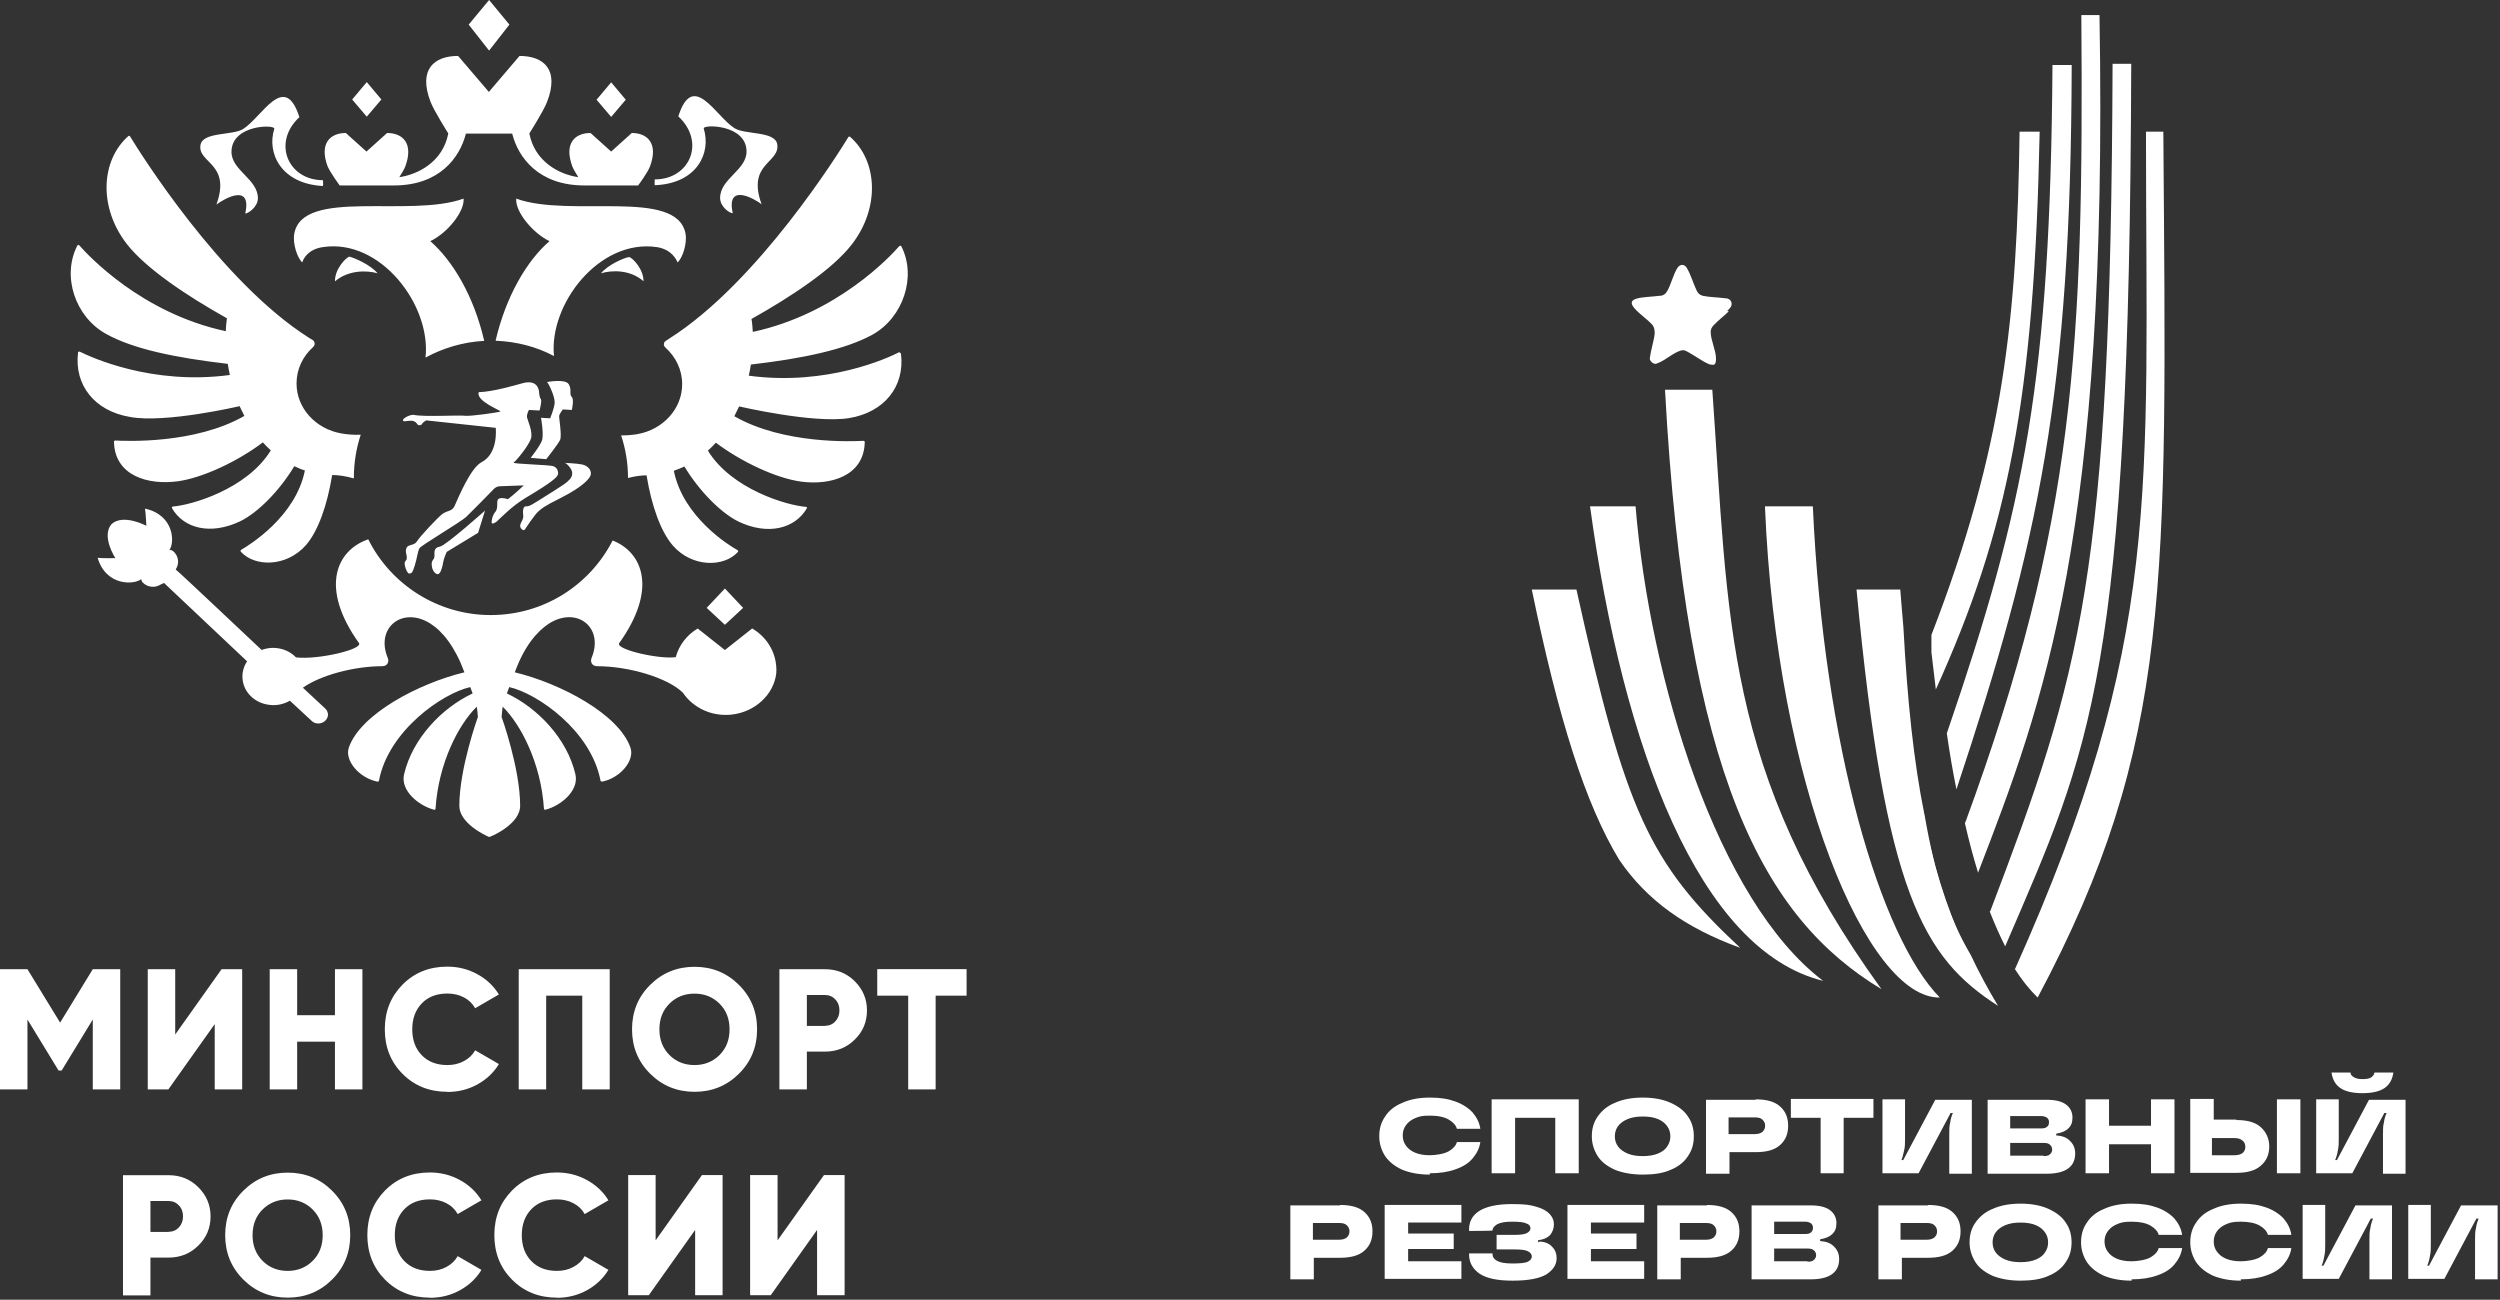
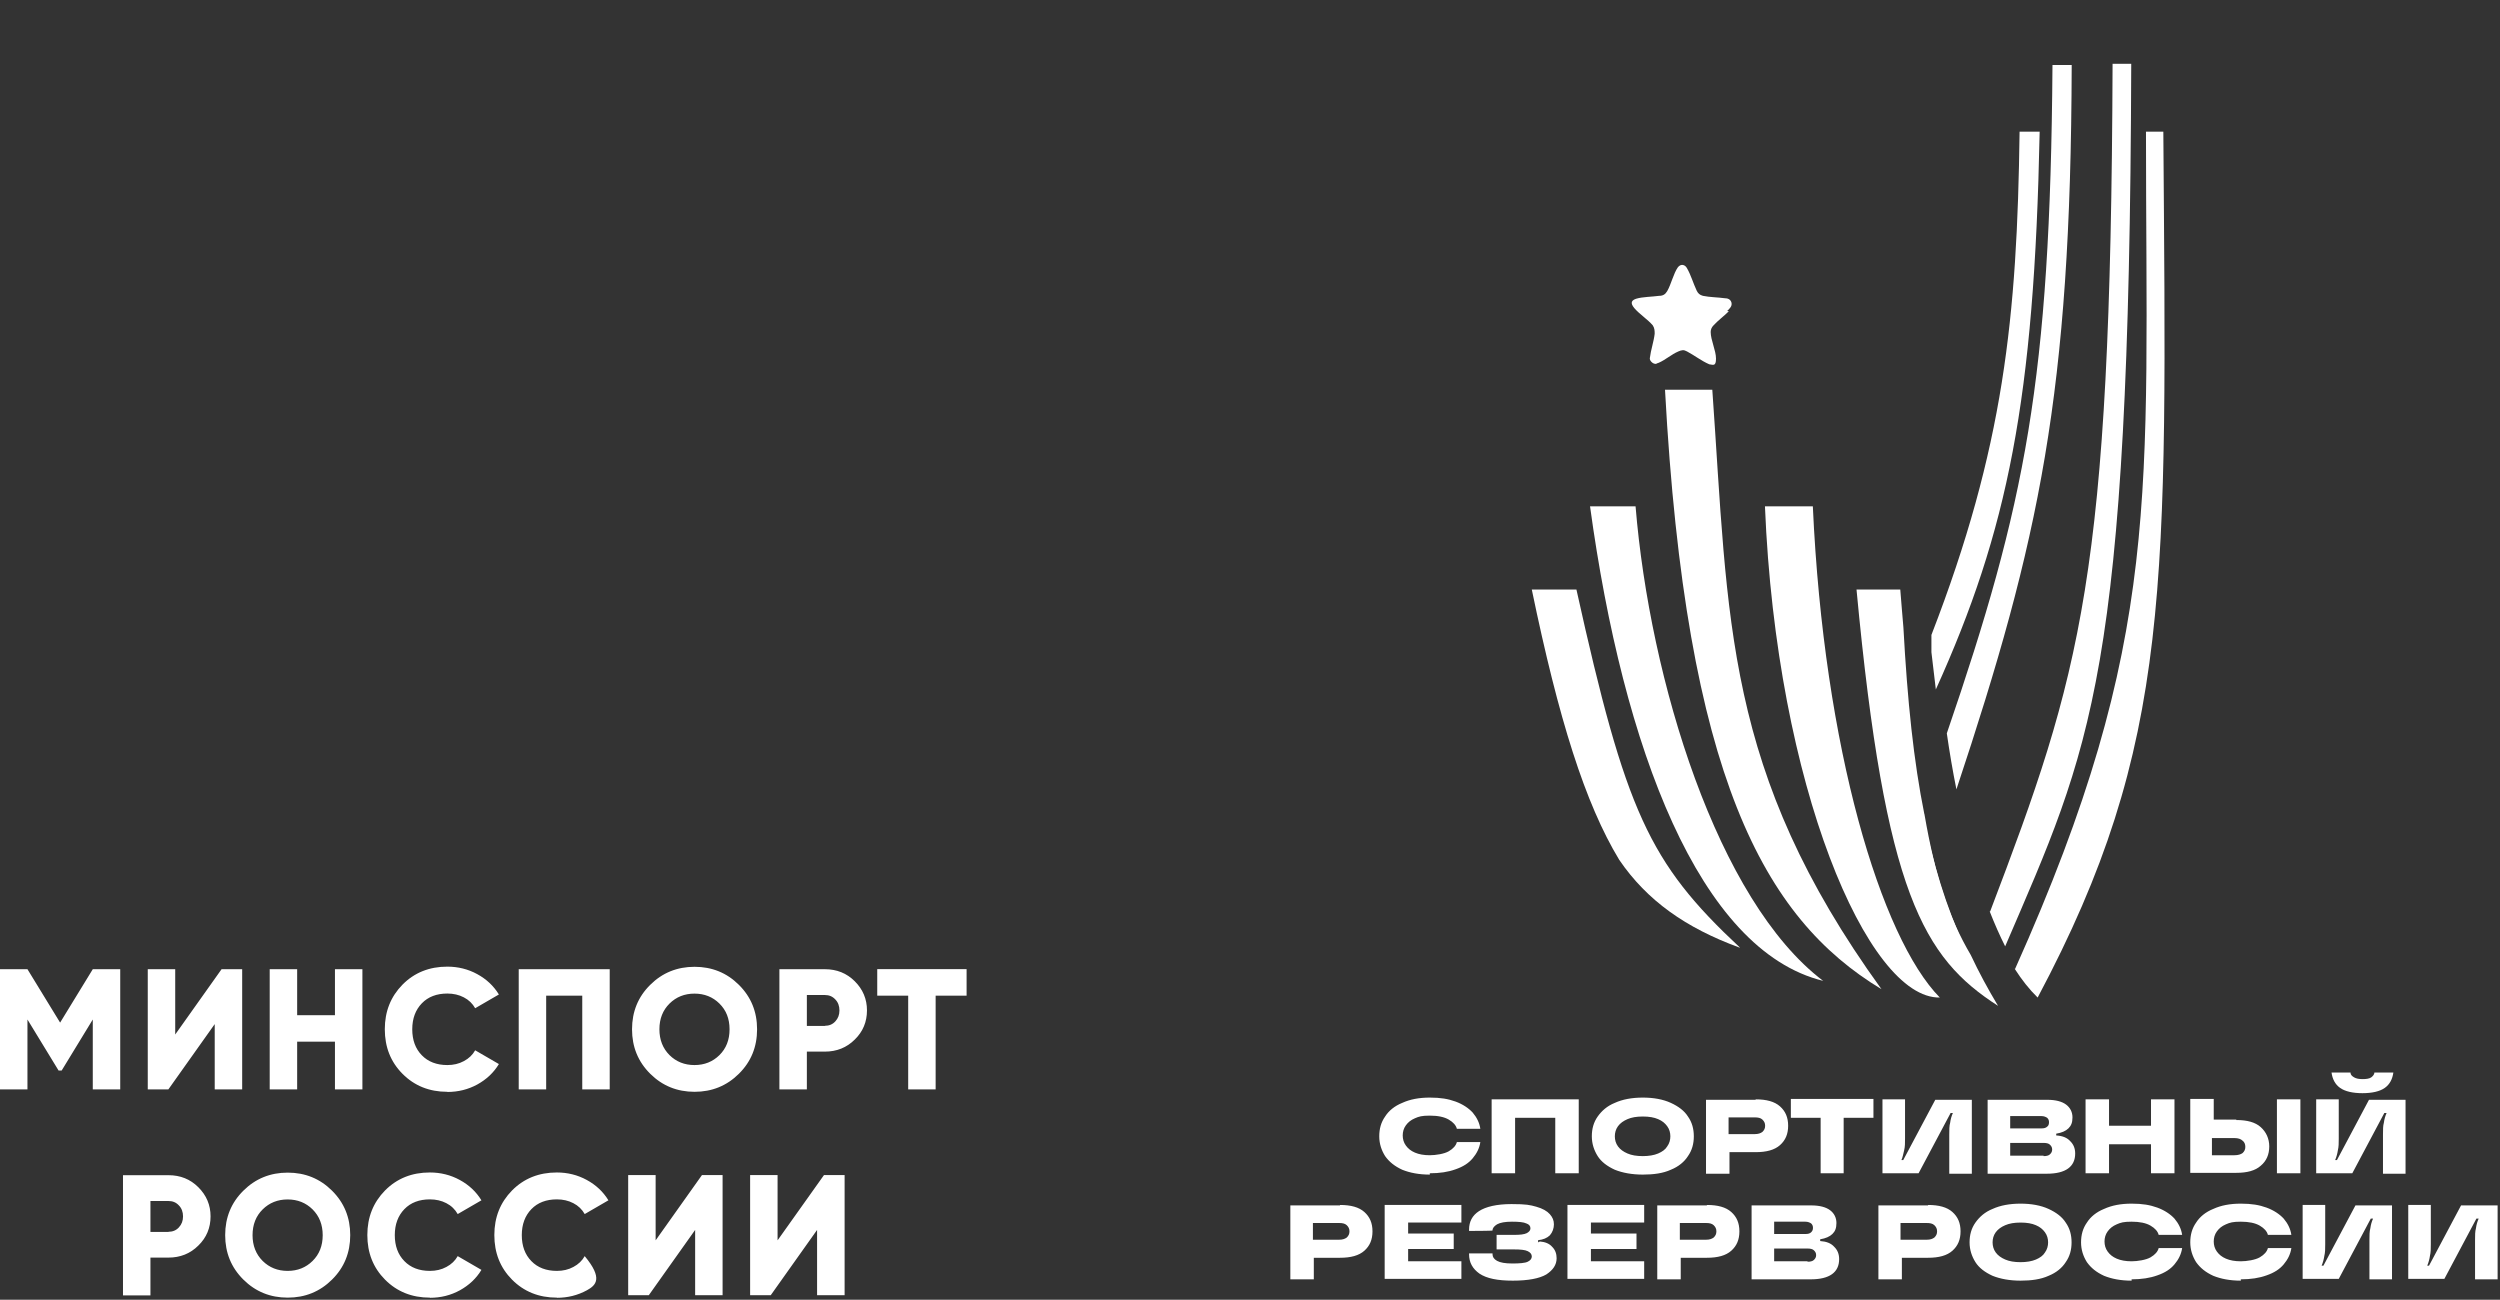
<svg xmlns="http://www.w3.org/2000/svg" width="829" height="431" viewBox="0 0 829 431" fill="none">
  <rect x="0" y="0" width="829" height="431" fill="#333333" stroke="none" />
  <path d="M39.869 321.39V361.243H30.766V338.068L20.45 354.979H19.419L9.103 338.068V361.243H0V321.39H9.103L19.934 339.099L30.766 321.39H39.843H39.869ZM71.201 361.243V339.589L55.832 361.243H48.998V321.39H58.101V343.044L73.471 321.39H80.305V361.243H71.201ZM111.07 321.39H120.174V361.243H111.07V345.415H98.537V361.243H89.434V321.39H98.537V336.651H111.07V321.39ZM148.334 362.042C142.377 362.042 137.426 360.057 133.48 356.087C129.535 352.118 127.601 347.194 127.601 341.291C127.601 335.387 129.561 330.489 133.48 326.494C137.426 322.524 142.352 320.539 148.334 320.539C151.893 320.539 155.22 321.364 158.237 323.014C161.28 324.664 163.679 326.906 165.432 329.768L157.567 334.33C156.69 332.784 155.452 331.572 153.802 330.721C152.177 329.871 150.346 329.458 148.334 329.458C144.801 329.458 141.965 330.541 139.876 332.706C137.787 334.872 136.704 337.733 136.704 341.316C136.704 344.9 137.761 347.761 139.876 349.926C141.965 352.092 144.827 353.174 148.334 353.174C150.346 353.174 152.177 352.762 153.827 351.86C155.478 350.983 156.716 349.797 157.567 348.277L165.432 352.839C163.73 355.675 161.332 357.918 158.315 359.593C155.272 361.269 151.919 362.094 148.334 362.094V362.042ZM202.18 321.39V361.243H193.077V330.154H181.111V361.243H172.008V321.39H202.18ZM245.015 356.062C240.992 360.057 236.092 362.042 230.316 362.042C224.539 362.042 219.639 360.057 215.616 356.062C211.593 352.066 209.582 347.168 209.582 341.316C209.582 335.465 211.593 330.541 215.616 326.571C219.639 322.576 224.539 320.591 230.316 320.591C236.092 320.591 240.992 322.576 245.015 326.571C249.038 330.567 251.049 335.465 251.049 341.316C251.049 347.168 249.038 352.092 245.015 356.062ZM222.012 349.875C224.229 352.066 226.989 353.174 230.29 353.174C233.591 353.174 236.35 352.066 238.568 349.875C240.786 347.684 241.92 344.848 241.92 341.316C241.92 337.785 240.786 334.975 238.568 332.784C236.35 330.593 233.591 329.484 230.29 329.484C226.989 329.484 224.229 330.593 222.012 332.784C219.794 334.975 218.659 337.811 218.659 341.316C218.659 344.796 219.794 347.658 222.012 349.875ZM273.537 321.39C277.457 321.39 280.758 322.704 283.44 325.385C286.122 328.066 287.488 331.263 287.488 335.052C287.488 338.842 286.147 342.09 283.44 344.719C280.758 347.4 277.431 348.715 273.537 348.715H267.554V361.243H258.45V321.39H273.537ZM273.537 340.156C274.929 340.156 276.116 339.667 276.992 338.687C277.921 337.682 278.359 336.496 278.359 335.052C278.359 333.609 277.921 332.371 276.992 331.418C276.064 330.412 274.929 329.948 273.537 329.948H267.554V340.208H273.537V340.156ZM320.523 321.364V330.154H310.259V361.243H301.156V330.154H290.892V321.364H320.497H320.523Z" fill="white" />
-   <path d="M55.87 389.695C59.789 389.695 63.09 391.01 65.772 393.691C68.454 396.372 69.821 399.568 69.821 403.358C69.821 407.147 68.48 410.395 65.772 413.025C63.09 415.706 59.764 417.02 55.87 417.02H49.886V429.548H40.783V389.695H55.87ZM55.87 408.462C57.262 408.462 58.448 407.972 59.325 406.992C60.253 405.987 60.692 404.801 60.692 403.358C60.692 401.914 60.253 400.677 59.325 399.723C58.397 398.718 57.262 398.254 55.87 398.254H49.886V408.513H55.87V408.462ZM110.102 424.315C106.079 428.311 101.179 430.296 95.403 430.296C89.626 430.296 84.727 428.311 80.704 424.315C76.681 420.32 74.669 415.422 74.669 409.57C74.669 403.719 76.681 398.795 80.704 394.825C84.727 390.829 89.626 388.844 95.403 388.844C101.179 388.844 106.079 390.829 110.102 394.825C114.125 398.821 116.137 403.719 116.137 409.57C116.137 415.422 114.125 420.346 110.102 424.315ZM87.099 418.129C89.317 420.32 92.076 421.428 95.377 421.428C98.678 421.428 101.438 420.32 103.655 418.129C105.873 415.938 107.008 413.102 107.008 409.596C107.008 406.09 105.873 403.255 103.655 401.038C101.438 398.847 98.678 397.738 95.377 397.738C92.076 397.738 89.317 398.847 87.099 401.038C84.881 403.229 83.746 406.064 83.746 409.596C83.746 413.05 84.881 415.912 87.099 418.129ZM142.544 430.296C136.587 430.296 131.636 428.311 127.69 424.341C123.744 420.371 121.81 415.448 121.81 409.544C121.81 403.641 123.77 398.743 127.69 394.748C131.636 390.778 136.561 388.793 142.544 388.793C146.103 388.793 149.429 389.618 152.447 391.268C155.49 392.917 157.888 395.16 159.642 398.022L151.776 402.584C150.899 401.038 149.662 399.826 148.011 398.975C146.386 398.125 144.556 397.712 142.544 397.712C139.011 397.712 136.174 398.795 134.085 400.96C131.997 403.126 130.913 405.987 130.913 409.57C130.913 413.153 131.971 416.015 134.085 418.18C136.174 420.346 139.037 421.428 142.544 421.428C144.556 421.428 146.386 421.016 148.037 420.114C149.687 419.237 150.925 418.051 151.776 416.53L159.642 421.093C157.94 423.929 155.541 426.172 152.524 427.847C149.481 429.523 146.154 430.348 142.544 430.348V430.296ZM184.656 430.296C178.699 430.296 173.748 428.311 169.802 424.341C165.857 420.371 163.923 415.448 163.923 409.544C163.923 403.641 165.882 398.743 169.802 394.748C173.748 390.778 178.673 388.793 184.656 388.793C188.215 388.793 191.542 389.618 194.559 391.268C197.602 392.917 200 395.16 201.754 398.022L193.889 402.584C193.012 401.038 191.774 399.826 190.123 398.975C188.499 398.125 186.668 397.712 184.656 397.712C181.123 397.712 178.286 398.795 176.198 400.96C174.109 403.126 173.026 405.987 173.026 409.57C173.026 413.153 174.083 416.015 176.198 418.18C178.286 420.346 181.149 421.428 184.656 421.428C186.668 421.428 188.499 421.016 190.149 420.114C191.8 419.237 193.038 418.051 193.889 416.53L201.754 421.093C200.026 423.929 197.654 426.172 194.636 427.847C191.567 429.523 188.241 430.348 184.656 430.348V430.296ZM230.508 429.497V407.843L215.138 429.497H208.304V389.644H217.408V411.297L232.777 389.644H239.611V429.497H230.508ZM270.944 429.497V407.843L255.574 429.497H248.74V389.644H257.843V411.297L273.239 389.644H280.073V429.497H270.944Z" fill="white" />
-   <path d="M143.298 188.279C143.657 189.69 144.707 190.563 145.296 190.383C146.168 190.101 146.706 188.023 146.962 186.432C147.141 185.201 148.115 183.02 148.115 183.02L158.543 176.683L160.823 169.321C160.823 169.321 147.833 180.916 145.911 181.25C143.631 181.609 144.144 183.251 144.067 184.328C144.067 185.996 142.683 185.457 143.298 188.279ZM141.095 118.576C146.885 115.42 153.572 113.393 160.567 113.034C157.159 98.283 150.216 86.533 142.683 79.966C148.294 77.323 154.085 70.217 153.726 65.855C135.842 72.346 100.382 62.264 97.589 77.451C96.975 80.71 98.563 85.507 100.229 87.02C100.51 85.969 102.073 82.634 107.07 81.941C126.209 79.016 143.042 101.233 141.095 118.601M182.473 138.715L179.399 138.535C179.399 138.535 180.27 143.281 179.834 145.667C179.476 147.437 175.965 151.824 175.965 151.824L181.141 152.26C181.141 152.26 185.087 147.258 185.701 145.923C186.393 144.615 185.343 138.715 185.42 137.945C185.522 137.15 186.649 135.764 186.649 135.764L189.622 135.944C189.622 135.944 190.416 132.455 189.622 131.66C188.648 130.787 189.724 129.197 188.571 127.375C187.418 125.528 181.372 126.683 181.372 126.683C181.653 126.683 184.011 131.249 183.934 133.532C183.831 135.328 182.422 138.74 182.422 138.74M199.281 90.638C202.868 89.509 209.094 89.406 213.398 93.28C213.398 89.227 209.888 85.635 208.658 85.225C207.07 85.404 201.612 87.764 199.255 90.663M163.129 173.528C163.488 173.81 164.359 173.169 164.538 173.092C166.024 171.783 169.535 168.012 174.018 165.267C183.319 159.726 184.984 158.135 185.061 157.109C185.163 155.801 184.369 154.826 183.293 154.543C181.628 154.107 169.97 153.851 170.303 153.415C171.353 152.619 175.376 147.719 176.093 145.359C176.708 143.178 175.043 139.587 174.787 138.509C174.505 137.457 175.402 135.944 175.402 135.944L178.912 136.123C178.912 136.123 179.783 132.865 179.347 132.352C178.835 131.736 178.733 129.889 178.733 129.889V129.71C178.22 126.734 175.76 126.375 173.301 127.067C170.841 127.76 163.206 129.966 158.748 130.043C157.697 133.019 166.383 136.2 165.947 136.457C165.512 136.739 155.699 138.125 154.187 137.868C152.701 137.586 140.608 138.304 137.251 137.586C136.098 137.304 132.588 139.074 133.921 139.689C134.203 139.792 136.38 139.253 137.251 139.689C138.481 140.203 138.302 141.1 139.019 140.998C139.814 140.998 139.711 140.818 140.07 140.382C140.429 139.946 140.941 139.689 141.12 139.51C141.223 139.407 141.3 139.407 141.402 139.407L164.385 141.87C164.385 141.87 165.358 150.387 159.645 153.286C156.058 155.211 152.112 164.703 150.703 167.858C150.421 168.474 149.908 168.987 149.217 169.269C148.422 169.551 147.449 169.885 146.757 170.398C145.45 171.27 138.942 178.223 138.251 179.531C137.456 180.839 135.535 180.583 134.997 181.378C133.767 183.046 135.791 184.79 134.382 186.124C133.69 186.92 134.997 190.178 135.612 190.178C136.585 190.178 136.765 189.896 137.533 187.535C138.302 185.175 138.507 182.687 139.122 181.763C139.737 180.788 152.727 173.143 154.571 171.424C156.057 170.013 161.694 164.292 163.795 162.112C164.308 161.599 165.025 161.239 165.794 161.239L173.685 160.957C173.685 160.957 170.431 164.036 168.433 165.524C166.844 165.011 165.794 165.088 165.358 165.421C164.308 166.037 165.538 168.397 164.128 169.885C163.18 171.039 162.847 173.323 163.104 173.502M217.831 81.941C222.75 82.736 224.313 86.071 224.672 87.02C226.337 85.609 227.925 80.684 227.311 77.451C224.415 62.264 188.981 72.372 171.174 65.855C170.816 70.242 176.708 77.349 182.217 79.966C174.684 86.456 167.741 98.308 164.333 112.983C171.354 113.265 177.912 114.984 183.703 118.063C181.961 100.9 198.717 79.119 217.831 81.941ZM233.357 42.612C232.922 41.201 247.552 41.124 247.552 50.257C247.552 56.414 238.789 59.288 238.789 65.624C238.789 68.6 241.94 70.704 242.991 70.704C240.711 60.519 250.114 65.855 252.548 67.728C247.551 54.029 258.774 54.131 257.723 47.795C256.929 43.408 247.116 44.716 243.606 42.535C237.277 38.585 229.822 23.217 224.928 38.585C234.049 47.025 228.797 59.493 217.113 59.493C217.113 59.493 217.011 61.34 217.113 61.417C231.103 60.878 235.894 50.77 233.357 42.612ZM207.505 33.069L202.663 27.297L197.82 33.069L202.663 38.764L207.505 33.069ZM111.092 93.28C115.473 89.509 121.699 89.586 125.209 90.638C122.827 87.739 117.395 85.456 115.806 85.096C114.602 85.532 111.066 89.15 111.066 93.255M246.424 201.568L240.377 195.155L234.331 201.568L240.377 207.187L246.424 201.568ZM249.396 208.418L240.377 215.55L231.359 208.418C227.772 210.522 225.133 213.96 224.082 217.91C218.651 218.706 203.918 215.345 205.328 213.267C218.138 195.36 213.142 183.174 203.15 179.223C195.617 193.975 180.347 203.954 162.719 203.954C145.092 203.954 129.565 193.769 122.109 178.838C111.579 182.43 105.865 194.821 119.035 213.241C120.444 215.345 105.25 218.86 98.153 217.987C96.309 216.063 93.593 214.832 90.518 214.832C89.211 214.832 87.879 215.114 86.752 215.525C86.752 215.525 58.773 189.1 58.261 188.844L58.542 188.331C60.131 185.355 57.672 182.097 56.16 182.353C57.928 180.249 58.005 170.86 48.089 168.654C48.371 170.501 48.525 174.349 48.525 174.349C48.525 174.349 40.813 170.218 36.944 173.836C33.536 177.889 38.251 185.072 38.251 185.072C38.251 185.072 34.305 185.175 32.383 184.97C35.176 194.539 44.758 193.923 46.859 191.999C46.68 193.487 50.19 195.693 53.085 193.923L54.392 193.308C54.674 193.59 81.935 219.296 81.935 219.296C80.705 221.143 80.09 223.426 80.526 225.863C81.141 229.635 84.292 232.79 88.417 233.585C91.312 234.201 93.951 233.585 96.129 232.354L103.329 239.024C103.944 239.64 104.815 239.999 105.788 239.896C107.556 239.794 108.863 238.306 108.76 236.741C108.658 236.048 108.325 235.33 107.787 234.894C107.684 234.791 100.433 228.044 100.433 228.044C106.403 223.837 117.523 220.912 126.747 220.912C128.412 220.912 129.13 219.501 128.592 218.193C124.39 208.187 133.434 200.901 142.709 206.776C146.757 209.342 150.856 214.421 154.008 222.939C138.737 226.633 119.521 236.818 115.678 247.875C114.192 252.159 119.086 257.983 125.158 259.189C125.44 259.291 125.594 259.086 125.671 258.83C128.822 242.334 146.629 229.942 155.929 227.839C156.365 229.07 156.288 228.711 156.724 229.942C146.629 234.689 136.816 244.771 133.998 256.726C132.691 262.165 138.84 267.167 143.913 268.501C144.195 268.604 144.425 268.399 144.425 268.142C145.399 253.057 152.061 240.23 158.107 234.329C158.286 235.458 158.389 236.613 158.466 237.741C158.466 237.741 152.317 254.776 152.317 267.219C152.317 272.991 160.925 277.044 162.232 277.557C163.821 277.044 172.481 272.991 172.481 267.219C172.481 254.75 166.332 237.741 166.332 237.741C166.434 236.613 166.511 235.458 166.691 234.329C172.66 240.204 179.399 253.006 180.372 268.142C180.372 268.424 180.654 268.578 180.885 268.501C185.958 267.193 192.107 262.165 190.8 256.726C188.007 244.796 178.169 234.689 168.074 229.942C168.509 228.711 168.433 229.07 168.868 227.839C178.169 229.942 195.95 242.231 199.127 258.83C199.127 259.009 199.409 259.189 199.64 259.189C205.609 258.06 210.605 252.159 209.042 247.875C205.174 236.818 185.958 226.633 170.713 222.939C173.788 214.421 177.99 209.419 182.038 206.776C191.338 200.901 200.383 208.085 196.155 218.193C195.643 219.501 196.334 220.912 198 220.912C208.428 220.912 221.315 224.683 226.44 229.686C229.693 234.535 235.74 237.664 242.504 236.972C250.216 236.176 256.545 230.481 257.416 223.272C257.826 216.961 254.597 211.445 249.422 208.393M79.45 134.661C79.962 135.79 80.5 136.842 81.038 137.919C64.64 147.309 41.658 146.257 38.225 146.077C37.943 146.077 37.789 146.257 37.789 146.514C38.071 157.827 49.114 160.906 58.927 159.597C67.254 158.469 78.937 152.927 87.162 146.693C87.956 147.565 88.827 148.463 89.801 149.336C81.909 162.24 63.411 167.499 57.364 167.961C57.082 167.961 56.928 168.32 57.005 168.474C60.951 175.324 69.893 177.504 79.629 172.861C85.419 170.064 92.619 162.856 97.589 154.595C98.742 155.108 99.87 155.647 101.1 156.006C98.025 171.373 82.678 180.737 79.962 182.327C79.783 182.43 79.68 182.687 79.86 182.943C84.42 188.023 94.951 188.125 101.458 180.762C105.404 176.196 108.479 167.781 110.144 157.519C111.912 157.519 114.525 157.802 117.344 158.648V158.366C117.344 153.44 118.138 148.617 119.624 144.153C117.241 144.256 114.961 144.051 113.142 143.717C104.712 142.229 98.333 135.379 98.333 127.144C98.333 122.398 100.434 118.114 103.867 115.035C104.559 114.42 104.482 113.265 103.687 112.752C103.252 112.47 102.893 112.239 102.534 112.059C72.967 93.383 46.039 50.001 43.144 45.255C42.965 44.973 42.708 44.973 42.529 45.152C33.51 53.131 32.537 68.677 42.094 80.966C48.422 89.022 61.643 97.924 75.248 105.543C75.068 106.954 74.889 108.442 74.889 109.827C46.91 103.85 29.18 84.635 26.311 81.376C26.131 81.094 25.798 81.197 25.619 81.479C20.444 91.587 24.927 105.081 35.176 110.725C44.118 115.728 58.158 118.627 75.529 120.654C75.709 121.885 75.965 123.117 76.221 124.348C50.267 127.837 30 118.37 26.49 116.626C26.208 116.523 25.875 116.626 25.875 116.908C24.569 127.709 31.41 136.303 43.067 138.253C54.725 140.459 79.45 134.687 79.45 134.687M298.026 116.857C294.618 118.627 274.249 128.094 248.295 124.579C248.576 123.347 248.807 122.116 248.986 120.885C266.255 118.884 280.398 115.882 289.34 110.956C299.537 105.261 303.996 91.715 298.897 81.71C298.718 81.428 298.384 81.428 298.205 81.607C295.412 84.865 277.58 104.055 249.627 110.058C249.525 108.57 249.448 107.159 249.191 105.774C262.771 98.129 276.042 89.278 282.345 81.197C291.902 68.985 291.031 53.387 281.91 45.383C281.731 45.203 281.398 45.28 281.295 45.486C278.4 50.232 251.472 93.588 221.904 112.29C221.623 112.47 221.213 112.726 220.854 112.983C219.983 113.496 219.88 114.574 220.675 115.266C224.082 118.345 226.209 122.629 226.209 127.375C226.209 135.61 219.804 142.46 211.4 143.948C209.811 144.23 207.992 144.384 205.968 144.384C207.454 148.848 208.248 153.594 208.248 158.494C210.631 157.879 212.809 157.622 214.398 157.622C216.063 167.807 219.137 176.299 223.083 180.865C229.488 188.228 240.019 188.151 244.682 183.046C244.861 182.866 244.784 182.61 244.579 182.43C241.863 180.942 226.516 171.527 223.442 156.108C224.672 155.672 225.824 155.236 226.952 154.697C231.871 162.856 239.148 170.167 244.912 172.964C254.649 177.607 263.591 175.324 267.536 168.577C267.716 168.294 267.536 168.063 267.178 168.063C261.131 167.627 242.607 162.291 234.741 149.438C235.612 148.643 236.509 147.771 237.38 146.796C245.63 153.03 257.288 158.571 265.615 159.7C275.351 161.008 286.496 157.93 286.752 146.616C286.752 146.334 286.573 146.18 286.317 146.18C282.807 146.36 259.824 147.411 243.503 138.022C244.016 136.97 244.554 135.841 245.092 134.764C245.092 134.764 269.817 140.536 281.577 138.638C293.26 136.714 300.101 128.119 298.769 117.319C298.538 116.908 298.205 116.729 298.026 116.831M168.92 8.158L162.181 0L155.417 8.158L162.181 16.778L168.92 8.158ZM126.465 32.992L121.622 27.22L116.78 32.992L121.622 38.687L126.465 32.992ZM112.68 61.494H130.641C145.732 61.494 152.471 52.284 154.495 44.306H169.842C171.84 52.284 178.681 61.494 193.721 61.494H211.605C211.605 61.494 214.756 57.287 215.55 55.157C218.343 47.615 214.756 44.1 209.504 44.1L202.663 50.257L195.822 44.1C190.57 44.1 186.982 47.589 189.775 55.157C190.134 56.132 191.005 57.518 191.774 58.749C185.445 57.877 177.298 53.567 175.53 44.254C175.53 44.254 180.27 36.789 181.397 33.813C185.599 23.012 180.244 18.548 172.276 18.548L162.104 30.478L151.907 18.548C144.016 18.548 138.584 22.935 142.786 33.813C143.939 36.789 148.653 44.254 148.653 44.254C146.885 53.567 138.738 57.851 132.409 58.749C133.203 57.518 134.074 56.107 134.407 55.157C137.2 47.615 133.613 44.1 128.361 44.1L121.52 50.257L114.679 44.1C109.427 44.1 105.84 47.589 108.632 55.157C109.555 57.287 112.629 61.494 112.629 61.494M71.763 67.831C74.325 65.907 83.6 60.545 81.32 70.807C82.293 70.807 85.522 68.626 85.522 65.727C85.522 59.391 76.759 56.517 76.759 50.36C76.759 41.227 91.415 41.227 90.954 42.715C88.391 50.77 93.234 60.981 107.095 61.674C107.198 61.494 107.095 59.75 107.095 59.75C95.514 59.75 90.159 47.282 99.281 38.841C94.361 23.474 86.905 38.841 80.602 42.792C77.092 44.973 67.279 43.664 66.485 48.051C65.434 54.131 76.759 54.054 71.763 67.831ZM174.018 175.606C174.454 174.99 177.272 170.68 178.476 169.628C179.706 168.577 179.783 168.217 186.188 164.985C193.311 161.393 195.822 158.494 195.924 157.263C196.104 155.595 194.695 154.364 192.952 154.005C191.185 153.646 187.264 153.492 187.264 153.492C187.777 153.492 189.647 155.416 189.724 156.647C189.827 157.879 189.365 158.648 188.059 159.803C186.752 160.931 181.576 164.087 178.322 166.139C175.069 168.243 175.069 167.807 174.274 167.91C173.48 168.012 173.301 169.321 173.48 170.706C173.762 172.117 172.686 173.092 172.506 174.118C172.276 175.195 173.608 176.222 174.018 175.606Z" fill="white" />
+   <path d="M55.87 389.695C59.789 389.695 63.09 391.01 65.772 393.691C68.454 396.372 69.821 399.568 69.821 403.358C69.821 407.147 68.48 410.395 65.772 413.025C63.09 415.706 59.764 417.02 55.87 417.02H49.886V429.548H40.783V389.695H55.87ZM55.87 408.462C57.262 408.462 58.448 407.972 59.325 406.992C60.253 405.987 60.692 404.801 60.692 403.358C60.692 401.914 60.253 400.677 59.325 399.723C58.397 398.718 57.262 398.254 55.87 398.254H49.886V408.513H55.87V408.462ZM110.102 424.315C106.079 428.311 101.179 430.296 95.403 430.296C89.626 430.296 84.727 428.311 80.704 424.315C76.681 420.32 74.669 415.422 74.669 409.57C74.669 403.719 76.681 398.795 80.704 394.825C84.727 390.829 89.626 388.844 95.403 388.844C101.179 388.844 106.079 390.829 110.102 394.825C114.125 398.821 116.137 403.719 116.137 409.57C116.137 415.422 114.125 420.346 110.102 424.315ZM87.099 418.129C89.317 420.32 92.076 421.428 95.377 421.428C98.678 421.428 101.438 420.32 103.655 418.129C105.873 415.938 107.008 413.102 107.008 409.596C107.008 406.09 105.873 403.255 103.655 401.038C101.438 398.847 98.678 397.738 95.377 397.738C92.076 397.738 89.317 398.847 87.099 401.038C84.881 403.229 83.746 406.064 83.746 409.596C83.746 413.05 84.881 415.912 87.099 418.129ZM142.544 430.296C136.587 430.296 131.636 428.311 127.69 424.341C123.744 420.371 121.81 415.448 121.81 409.544C121.81 403.641 123.77 398.743 127.69 394.748C131.636 390.778 136.561 388.793 142.544 388.793C146.103 388.793 149.429 389.618 152.447 391.268C155.49 392.917 157.888 395.16 159.642 398.022L151.776 402.584C150.899 401.038 149.662 399.826 148.011 398.975C146.386 398.125 144.556 397.712 142.544 397.712C139.011 397.712 136.174 398.795 134.085 400.96C131.997 403.126 130.913 405.987 130.913 409.57C130.913 413.153 131.971 416.015 134.085 418.18C136.174 420.346 139.037 421.428 142.544 421.428C144.556 421.428 146.386 421.016 148.037 420.114C149.687 419.237 150.925 418.051 151.776 416.53L159.642 421.093C157.94 423.929 155.541 426.172 152.524 427.847C149.481 429.523 146.154 430.348 142.544 430.348V430.296ZM184.656 430.296C178.699 430.296 173.748 428.311 169.802 424.341C165.857 420.371 163.923 415.448 163.923 409.544C163.923 403.641 165.882 398.743 169.802 394.748C173.748 390.778 178.673 388.793 184.656 388.793C188.215 388.793 191.542 389.618 194.559 391.268C197.602 392.917 200 395.16 201.754 398.022L193.889 402.584C193.012 401.038 191.774 399.826 190.123 398.975C188.499 398.125 186.668 397.712 184.656 397.712C181.123 397.712 178.286 398.795 176.198 400.96C174.109 403.126 173.026 405.987 173.026 409.57C173.026 413.153 174.083 416.015 176.198 418.18C178.286 420.346 181.149 421.428 184.656 421.428C186.668 421.428 188.499 421.016 190.149 420.114C191.8 419.237 193.038 418.051 193.889 416.53C200.026 423.929 197.654 426.172 194.636 427.847C191.567 429.523 188.241 430.348 184.656 430.348V430.296ZM230.508 429.497V407.843L215.138 429.497H208.304V389.644H217.408V411.297L232.777 389.644H239.611V429.497H230.508ZM270.944 429.497V407.843L255.574 429.497H248.74V389.644H257.843V411.297L273.239 389.644H280.073V429.497H270.944Z" fill="white" />
  <path d="M601.137 167.889H585.258C589.046 260.56 619.346 331.232 643.237 330.78C623.717 310.889 604.779 248.204 601.137 167.889Z" fill="white" />
  <path d="M542.2 167.889H527.257C538.235 248.232 563.546 315.16 604.562 325.26C569.493 298.73 547.079 225.471 542.352 167.889H542.2Z" fill="white" />
  <path d="M576.967 314.219C546.76 286.023 539.057 269.106 522.746 195.5H507.944C516.855 238.536 525.615 266.434 536.943 285.133C546.156 298.637 558.994 307.689 576.816 314.219H576.967Z" fill="white" />
  <path d="M573.188 103.303C571.587 104.879 569.665 106.298 568.224 107.874C567.583 108.504 567.263 109.292 567.263 110.08C567.263 112.759 569.025 116.227 569.025 118.906C569.025 121.585 568.064 120.955 566.783 120.797C564.221 119.694 561.819 117.803 559.417 116.542C558.296 115.911 557.655 116.069 556.535 116.542C554.293 117.487 552.211 119.379 549.969 120.324C549.649 120.324 549.169 120.797 548.848 120.639C548.048 120.639 546.927 119.536 547.087 118.748C547.407 116.069 548.368 113.39 548.688 110.71C548.688 109.765 548.688 108.819 548.048 107.874C546.447 105.982 543.564 104.091 541.963 102.2C540.362 100.309 541.162 99.521 542.603 99.048C544.685 98.418 547.888 98.418 550.129 98.102C551.411 98.102 552.211 97.63 552.852 96.526C554.133 94.32 554.933 90.695 556.374 88.646C557.335 87.386 558.776 87.701 559.417 88.962C560.698 91.168 561.499 94.005 562.619 96.369C563.1 97.314 563.58 97.787 564.701 98.102C566.943 98.575 569.665 98.575 571.907 98.89C572.868 98.89 573.828 99.206 574.149 100.309C574.469 101.57 573.508 102.358 572.707 103.146H573.188V103.303Z" fill="white" />
  <path d="M637.703 270.053C640.888 290.263 645.003 302.534 651.507 314.227C645.268 300.368 640.888 286.221 637.703 270.053Z" fill="white" />
  <path d="M668.066 321.245C670.399 324.88 672.887 328.06 675.686 330.786C720.471 246.584 718.449 194.034 717.361 43.652H711.607C711.607 163.897 717.361 211.45 668.222 321.245H668.066Z" fill="white" />
  <path d="M659.783 302.226C661.443 306.439 663.103 310.201 664.914 313.812C693.438 247.457 706.115 224.435 706.718 21.157H700.531C699.927 191.333 690.117 222.931 659.934 302.226H659.783Z" fill="white" />
-   <path d="M651.521 272.794C652.843 278.619 654.311 284.145 655.925 289.373C677.653 233.066 699.129 177.207 696.193 5H690.174C690.95 114.055 688.37 173.025 651.668 272.794H651.521Z" fill="white" />
  <path d="M645.563 243.178C646.473 249.472 647.535 255.765 648.749 261.759C676.358 178.746 686.673 130.346 686.977 21.561H680.605C679.847 125.851 671.655 167.058 645.563 243.178Z" fill="white" />
  <path d="M676.189 43.652H669.693C668.881 105.162 664.496 148.429 640.46 210.542V216.27C640.947 220.492 641.435 224.562 641.922 228.633C665.795 175.867 674.565 132.449 676.352 43.652H676.189Z" fill="white" />
  <path d="M638.127 270.032C634.574 252.432 632.501 232.536 631.168 208.05C630.872 204.07 630.428 199.785 630.132 195.5H615.622C625.098 296.508 637.831 317.628 662.557 333.545C659.152 327.882 656.19 322.373 653.525 316.71C646.27 304.314 641.829 291.305 638.127 269.879V270.032Z" fill="white" />
  <path d="M552.116 129.232C559.053 257.348 584.841 304.461 623.9 328.017C571.57 255.677 573.229 205.524 567.8 129.232H552.116Z" fill="white" />
  <path d="M474.122 389.497C470.53 389.497 467.537 388.913 464.993 387.892C462.449 386.725 460.653 385.265 459.306 383.368C458.109 381.471 457.36 379.282 457.36 376.802C457.36 374.321 457.959 372.132 459.306 370.235C460.503 368.338 462.449 366.733 464.993 365.711C467.537 364.544 470.53 363.96 474.122 363.96C477.714 363.96 480.258 364.398 482.652 365.274C485.047 366.149 486.992 367.462 488.339 368.922C489.686 370.527 490.584 372.278 490.883 374.321H483.101C482.802 373.154 481.904 372.132 480.407 371.257C478.911 370.381 476.816 369.943 474.122 369.943C471.428 369.943 470.53 370.235 469.183 370.819C467.836 371.402 466.938 372.132 466.19 373.154C465.442 374.175 465.143 375.342 465.143 376.51C465.143 377.677 465.442 378.845 466.19 379.866C466.938 380.888 467.836 381.617 469.183 382.201C470.53 382.785 472.176 383.076 474.122 383.076C476.067 383.076 478.911 382.639 480.407 381.763C481.904 380.888 482.802 379.866 483.101 378.699H490.883C490.584 380.742 489.686 382.493 488.339 384.098C486.992 385.703 485.196 386.87 482.652 387.746C480.258 388.622 477.414 389.059 474.122 389.059V389.497ZM502.407 389.059H494.625V364.544H523.509V389.059H515.726V370.673H502.407V389.059ZM544.76 389.497C541.168 389.497 538.025 388.913 535.481 387.892C532.937 386.725 530.991 385.265 529.794 383.368C528.597 381.471 527.849 379.282 527.849 376.802C527.849 374.321 528.447 372.132 529.794 370.235C531.141 368.338 532.937 366.733 535.481 365.711C538.025 364.544 541.168 363.96 544.76 363.96C548.351 363.96 551.494 364.544 554.038 365.711C556.583 366.879 558.528 368.338 559.725 370.235C561.072 372.132 561.671 374.321 561.671 376.802C561.671 379.282 561.072 381.471 559.725 383.368C558.528 385.265 556.583 386.87 554.038 387.892C551.494 389.059 548.351 389.497 544.76 389.497ZM544.76 383.368C546.705 383.368 548.501 383.076 549.848 382.493C551.195 381.909 552.243 381.179 552.841 380.158C553.589 379.137 553.889 377.969 553.889 376.802C553.889 375.634 553.589 374.467 552.841 373.445C552.093 372.424 551.195 371.694 549.848 371.111C548.501 370.527 546.855 370.235 544.76 370.235C542.665 370.235 541.018 370.527 539.671 371.111C538.324 371.694 537.277 372.424 536.529 373.445C535.78 374.467 535.481 375.634 535.481 376.802C535.481 377.969 535.78 379.137 536.529 380.158C537.277 381.179 538.324 381.909 539.671 382.493C541.018 383.076 542.665 383.368 544.76 383.368ZM582.174 364.544C585.766 364.544 588.459 365.274 590.255 366.879C592.051 368.484 592.949 370.527 592.949 373.299C592.949 376.072 592.051 378.115 590.255 379.72C588.459 381.325 585.766 382.055 582.174 382.055H573.494V389.205H565.712V364.69H582.174V364.544ZM581.875 376.072C583.072 376.072 583.82 375.78 584.419 375.342C585.017 374.759 585.317 374.175 585.317 373.299C585.317 372.424 585.017 371.84 584.419 371.257C583.82 370.673 582.922 370.527 581.875 370.527H573.194V376.072H581.875ZM611.506 389.059H603.724V370.673H593.847V364.398H621.234V370.673H611.357V389.059H611.506ZM624.227 389.059V364.544H631.71V377.531C631.71 378.991 631.71 380.304 631.411 381.471C631.111 382.639 630.962 383.66 630.513 384.682H631.111L641.737 364.69H653.859V389.205H646.376V376.218C646.376 374.613 646.376 373.299 646.676 372.278C646.825 371.111 647.125 370.089 647.574 369.068H646.825L636.2 389.059H624.078H624.227ZM681.845 376.51C683.94 376.656 685.437 377.239 686.484 378.407C687.532 379.428 688.131 380.742 688.131 382.493C688.131 386.87 684.988 389.205 678.702 389.205H659.097V364.69H678.852C681.695 364.69 683.791 365.274 685.137 366.295C686.484 367.317 687.233 368.776 687.233 370.527C687.233 372.278 686.784 373.299 685.886 374.175C684.988 375.051 683.641 375.634 681.845 375.926V376.656V376.51ZM666.58 370.235V374.175H676.906C677.804 374.175 678.403 374.029 678.852 373.591C679.301 373.3 679.45 372.716 679.45 372.132C679.45 371.548 679.301 371.111 678.852 370.673C678.403 370.381 677.804 370.089 676.906 370.089H666.58V370.235ZM677.655 383.368C678.553 383.368 679.301 383.222 679.75 382.785C680.199 382.347 680.498 381.909 680.498 381.179C680.498 380.45 680.199 380.012 679.75 379.574C679.301 379.136 678.553 378.991 677.655 378.991H666.58V383.222H677.655V383.368ZM713.273 373.299V364.544H721.055V389.059H713.273V379.428H699.355V389.059H691.573V364.544H699.355V373.299H713.273ZM741.558 371.402C745.15 371.402 747.843 372.132 749.639 373.737C751.435 375.342 752.483 377.531 752.483 380.158C752.483 382.785 751.585 384.973 749.639 386.579C747.843 388.184 745.15 388.913 741.558 388.913H726.293V364.398H734.075V371.257H741.558V371.402ZM755.027 389.059V364.544H762.809V389.059H755.027ZM740.959 383.076C742.156 383.076 743.054 382.785 743.653 382.347C744.252 381.763 744.551 381.179 744.551 380.304C744.551 379.428 744.252 378.699 743.653 378.261C743.054 377.677 742.156 377.385 740.959 377.385H733.476V383.076H740.959ZM768.047 389.059V364.544H775.53V377.531C775.53 378.991 775.53 380.304 775.231 381.471C775.081 382.493 774.782 383.66 774.333 384.682H774.931L785.557 364.69H797.679V389.205H790.196V376.218C790.196 374.613 790.196 373.299 790.496 372.278C790.645 371.111 790.945 370.089 791.393 369.068H790.645L780.02 389.059H767.897H768.047ZM783.462 362.501C780.169 362.501 777.625 361.917 775.979 360.75C774.333 359.583 773.435 357.831 773.135 355.643H779.421C779.421 356.372 779.87 356.81 780.618 357.248C781.366 357.686 782.264 357.831 783.462 357.831C784.659 357.831 785.707 357.686 786.305 357.248C786.904 356.81 787.353 356.226 787.353 355.643H793.638C793.339 357.831 792.441 359.583 790.795 360.75C789.149 361.917 786.604 362.501 783.312 362.501H783.462ZM444.34 399.566C447.932 399.566 450.626 400.296 452.422 401.901C454.218 403.506 455.116 405.549 455.116 408.321C455.116 411.094 454.218 413.137 452.422 414.742C450.626 416.347 447.932 417.077 444.34 417.077H435.66V424.227H427.878V399.712H444.34V399.566ZM444.041 411.094C445.238 411.094 445.987 410.802 446.585 410.364C447.184 409.781 447.483 409.197 447.483 408.321C447.483 407.446 447.184 406.862 446.585 406.279C445.987 405.695 445.089 405.549 444.041 405.549H435.361V411.094H444.041ZM484.598 399.566V405.403H466.938V409.051H482.054V414.158H466.938V418.244H484.598V424.081H459.156V399.566H484.598ZM510.638 411.678C512.434 411.824 513.781 412.407 514.679 413.429C515.726 414.45 516.175 415.764 516.175 417.223C516.175 419.412 514.978 421.163 512.733 422.622C510.488 423.935 506.747 424.665 501.659 424.665C496.57 424.665 492.979 423.935 490.584 422.33C488.339 420.725 487.142 418.682 487.142 415.91V415.618H494.924V415.91C494.924 416.785 495.373 417.515 496.421 418.098C497.468 418.682 499.115 418.974 501.509 418.974C503.904 418.974 505.699 418.828 506.597 418.39C507.495 417.952 507.944 417.369 507.944 416.639C507.944 415.91 507.495 415.326 506.597 414.888C505.699 414.45 504.203 414.304 501.958 414.304H496.271V409.489H501.958C504.053 409.489 505.4 409.343 506.298 408.905C507.046 408.467 507.495 408.03 507.495 407.3C507.495 406.57 507.046 405.987 506.148 405.695C505.25 405.257 503.604 405.111 501.359 405.111C499.115 405.111 497.468 405.403 496.421 405.987C495.523 406.57 494.924 407.154 494.924 408.03C494.924 408.176 487.142 408.176 487.142 408.176V407.738C487.142 405.111 488.19 403.068 490.434 401.609C492.679 400.15 496.271 399.274 501.21 399.274C506.148 399.274 507.346 399.566 509.441 400.15C511.536 400.733 513.033 401.609 513.931 402.63C514.828 403.652 515.277 404.673 515.277 405.987C515.277 407.3 514.828 408.613 513.931 409.635C513.033 410.51 511.686 411.094 510.039 411.24V411.97L510.638 411.678ZM545.209 399.566V405.403H527.549V409.051H542.665V414.158H527.549V418.244H545.209V424.081H519.767V399.566H545.209ZM566.011 399.566C569.603 399.566 572.296 400.296 574.092 401.901C575.888 403.506 576.786 405.549 576.786 408.321C576.786 411.094 575.888 413.137 574.092 414.742C572.296 416.347 569.603 417.077 566.011 417.077H557.331V424.227H549.549V399.712H566.011V399.566ZM565.712 411.094C566.909 411.094 567.657 410.802 568.256 410.364C568.854 409.781 569.154 409.197 569.154 408.321C569.154 407.446 568.854 406.862 568.256 406.279C567.657 405.695 566.759 405.549 565.712 405.549H557.032V411.094H565.712ZM603.575 411.532C605.67 411.678 607.166 412.261 608.214 413.429C609.262 414.45 609.86 415.764 609.86 417.515C609.86 421.892 606.717 424.227 600.432 424.227H580.827V399.712H600.582C603.425 399.712 605.52 400.296 606.867 401.317C608.214 402.339 608.962 403.798 608.962 405.549C608.962 407.3 608.513 408.321 607.615 409.197C606.717 410.073 605.371 410.656 603.575 410.948V411.678V411.532ZM588.31 405.257V409.197H598.636C599.534 409.197 600.133 409.051 600.582 408.613C601.031 408.176 601.18 407.738 601.18 407.154C601.18 406.57 601.031 406.133 600.582 405.695C600.133 405.403 599.534 405.111 598.636 405.111H588.31V405.257ZM599.384 418.39C600.282 418.39 601.031 418.244 601.479 417.807C601.928 417.369 602.228 416.931 602.228 416.201C602.228 415.472 601.928 415.034 601.479 414.596C601.031 414.158 600.282 414.013 599.384 414.013H588.31V418.244H599.384V418.39ZM639.343 399.566C642.934 399.566 645.628 400.296 647.424 401.901C649.22 403.506 650.118 405.549 650.118 408.321C650.118 411.094 649.22 413.137 647.424 414.742C645.628 416.347 642.934 417.077 639.343 417.077H630.662V424.227H622.88V399.712H639.343V399.566ZM638.894 411.094C640.091 411.094 640.839 410.802 641.438 410.364C642.036 409.781 642.336 409.197 642.336 408.321C642.336 407.446 642.036 406.862 641.438 406.279C640.839 405.695 639.941 405.549 638.894 405.549H630.214V411.094H638.894ZM670.022 424.665C666.43 424.665 663.288 424.081 660.743 423.06C658.199 421.892 656.254 420.433 655.056 418.536C653.859 416.639 653.111 414.45 653.111 411.97C653.111 409.489 653.71 407.3 655.056 405.403C656.403 403.506 658.199 401.901 660.743 400.879C663.288 399.712 666.43 399.128 670.022 399.128C673.614 399.128 676.757 399.712 679.301 400.879C681.845 402.047 683.791 403.506 684.988 405.403C686.335 407.3 686.933 409.489 686.933 411.97C686.933 414.45 686.335 416.639 684.988 418.536C683.791 420.433 681.845 422.038 679.301 423.06C676.757 424.227 673.614 424.665 670.022 424.665ZM670.022 418.536C671.968 418.536 673.764 418.244 675.11 417.661C676.457 417.077 677.505 416.347 678.104 415.326C678.852 414.304 679.151 413.137 679.151 411.97C679.151 410.802 678.852 409.635 678.104 408.613C677.355 407.592 676.457 406.862 675.11 406.279C673.764 405.695 672.117 405.403 670.022 405.403C667.927 405.403 666.281 405.695 664.934 406.279C663.587 406.862 662.539 407.592 661.791 408.613C661.043 409.635 660.743 410.802 660.743 411.97C660.743 413.137 661.043 414.304 661.791 415.326C662.539 416.347 663.587 417.077 664.934 417.661C666.281 418.244 667.927 418.536 670.022 418.536ZM706.838 424.665C703.246 424.665 700.253 424.081 697.709 423.06C695.164 421.892 693.369 420.433 692.022 418.536C690.824 416.639 690.076 414.45 690.076 411.97C690.076 409.489 690.675 407.3 692.022 405.403C693.219 403.506 695.164 401.901 697.709 400.879C700.253 399.712 703.246 399.128 706.838 399.128C710.429 399.128 712.973 399.566 715.368 400.442C717.762 401.317 719.708 402.63 721.055 404.09C722.402 405.695 723.3 407.446 723.599 409.489H715.817C715.518 408.321 714.62 407.3 713.123 406.424C711.627 405.549 709.531 405.111 706.838 405.111C704.144 405.111 703.246 405.403 701.899 405.987C700.552 406.57 699.654 407.3 698.906 408.321C698.158 409.343 697.858 410.51 697.858 411.678C697.858 412.845 698.158 414.013 698.906 415.034C699.654 416.055 700.552 416.785 701.899 417.369C703.246 417.953 704.892 418.244 706.838 418.244C708.783 418.244 711.627 417.807 713.123 416.931C714.62 416.055 715.518 415.034 715.817 413.867H723.599C723.3 415.91 722.402 417.661 721.055 419.266C719.708 420.871 717.912 422.038 715.368 422.914C712.973 423.789 710.13 424.227 706.838 424.227V424.665ZM743.054 424.665C739.463 424.665 736.47 424.081 733.925 423.06C731.381 421.892 729.585 420.433 728.238 418.536C727.041 416.639 726.293 414.45 726.293 411.97C726.293 409.489 726.892 407.3 728.238 405.403C729.436 403.506 731.381 401.901 733.925 400.879C736.47 399.712 739.463 399.128 743.054 399.128C746.646 399.128 749.19 399.566 751.585 400.442C753.979 401.317 755.925 402.63 757.272 404.09C758.619 405.695 759.517 407.446 759.816 409.489H752.034C751.734 408.321 750.837 407.3 749.34 406.424C747.843 405.549 745.748 405.111 743.054 405.111C740.361 405.111 739.463 405.403 738.116 405.987C736.769 406.57 735.871 407.3 735.123 408.321C734.374 409.343 734.075 410.51 734.075 411.678C734.075 412.845 734.374 414.013 735.123 415.034C735.871 416.055 736.769 416.785 738.116 417.369C739.463 417.953 741.109 418.244 743.054 418.244C745 418.244 747.843 417.807 749.34 416.931C750.837 416.055 751.734 415.034 752.034 413.867H759.816C759.517 415.91 758.619 417.661 757.272 419.266C755.925 420.871 754.129 422.038 751.585 422.914C749.19 423.789 746.347 424.227 743.054 424.227V424.665ZM763.557 424.081V399.566H771.04V412.553C771.04 414.013 771.04 415.326 770.741 416.493C770.591 417.515 770.292 418.682 769.843 419.704H770.442L781.067 399.712H793.189V424.227H785.706V411.24C785.706 409.635 785.707 408.321 786.006 407.3C786.155 406.133 786.455 405.111 786.904 404.09H786.155L775.53 424.081H763.408H763.557ZM798.577 424.081V399.566H806.06V412.553C806.06 414.013 806.06 415.326 805.76 416.493C805.611 417.515 805.312 418.682 804.863 419.704H805.461L816.087 399.712H828.209V424.227H820.726V411.24C820.726 409.635 820.726 408.321 821.025 407.3C821.175 406.133 821.474 405.111 821.923 404.09H821.175L810.549 424.081H798.427H798.577Z" fill="white" />
</svg>